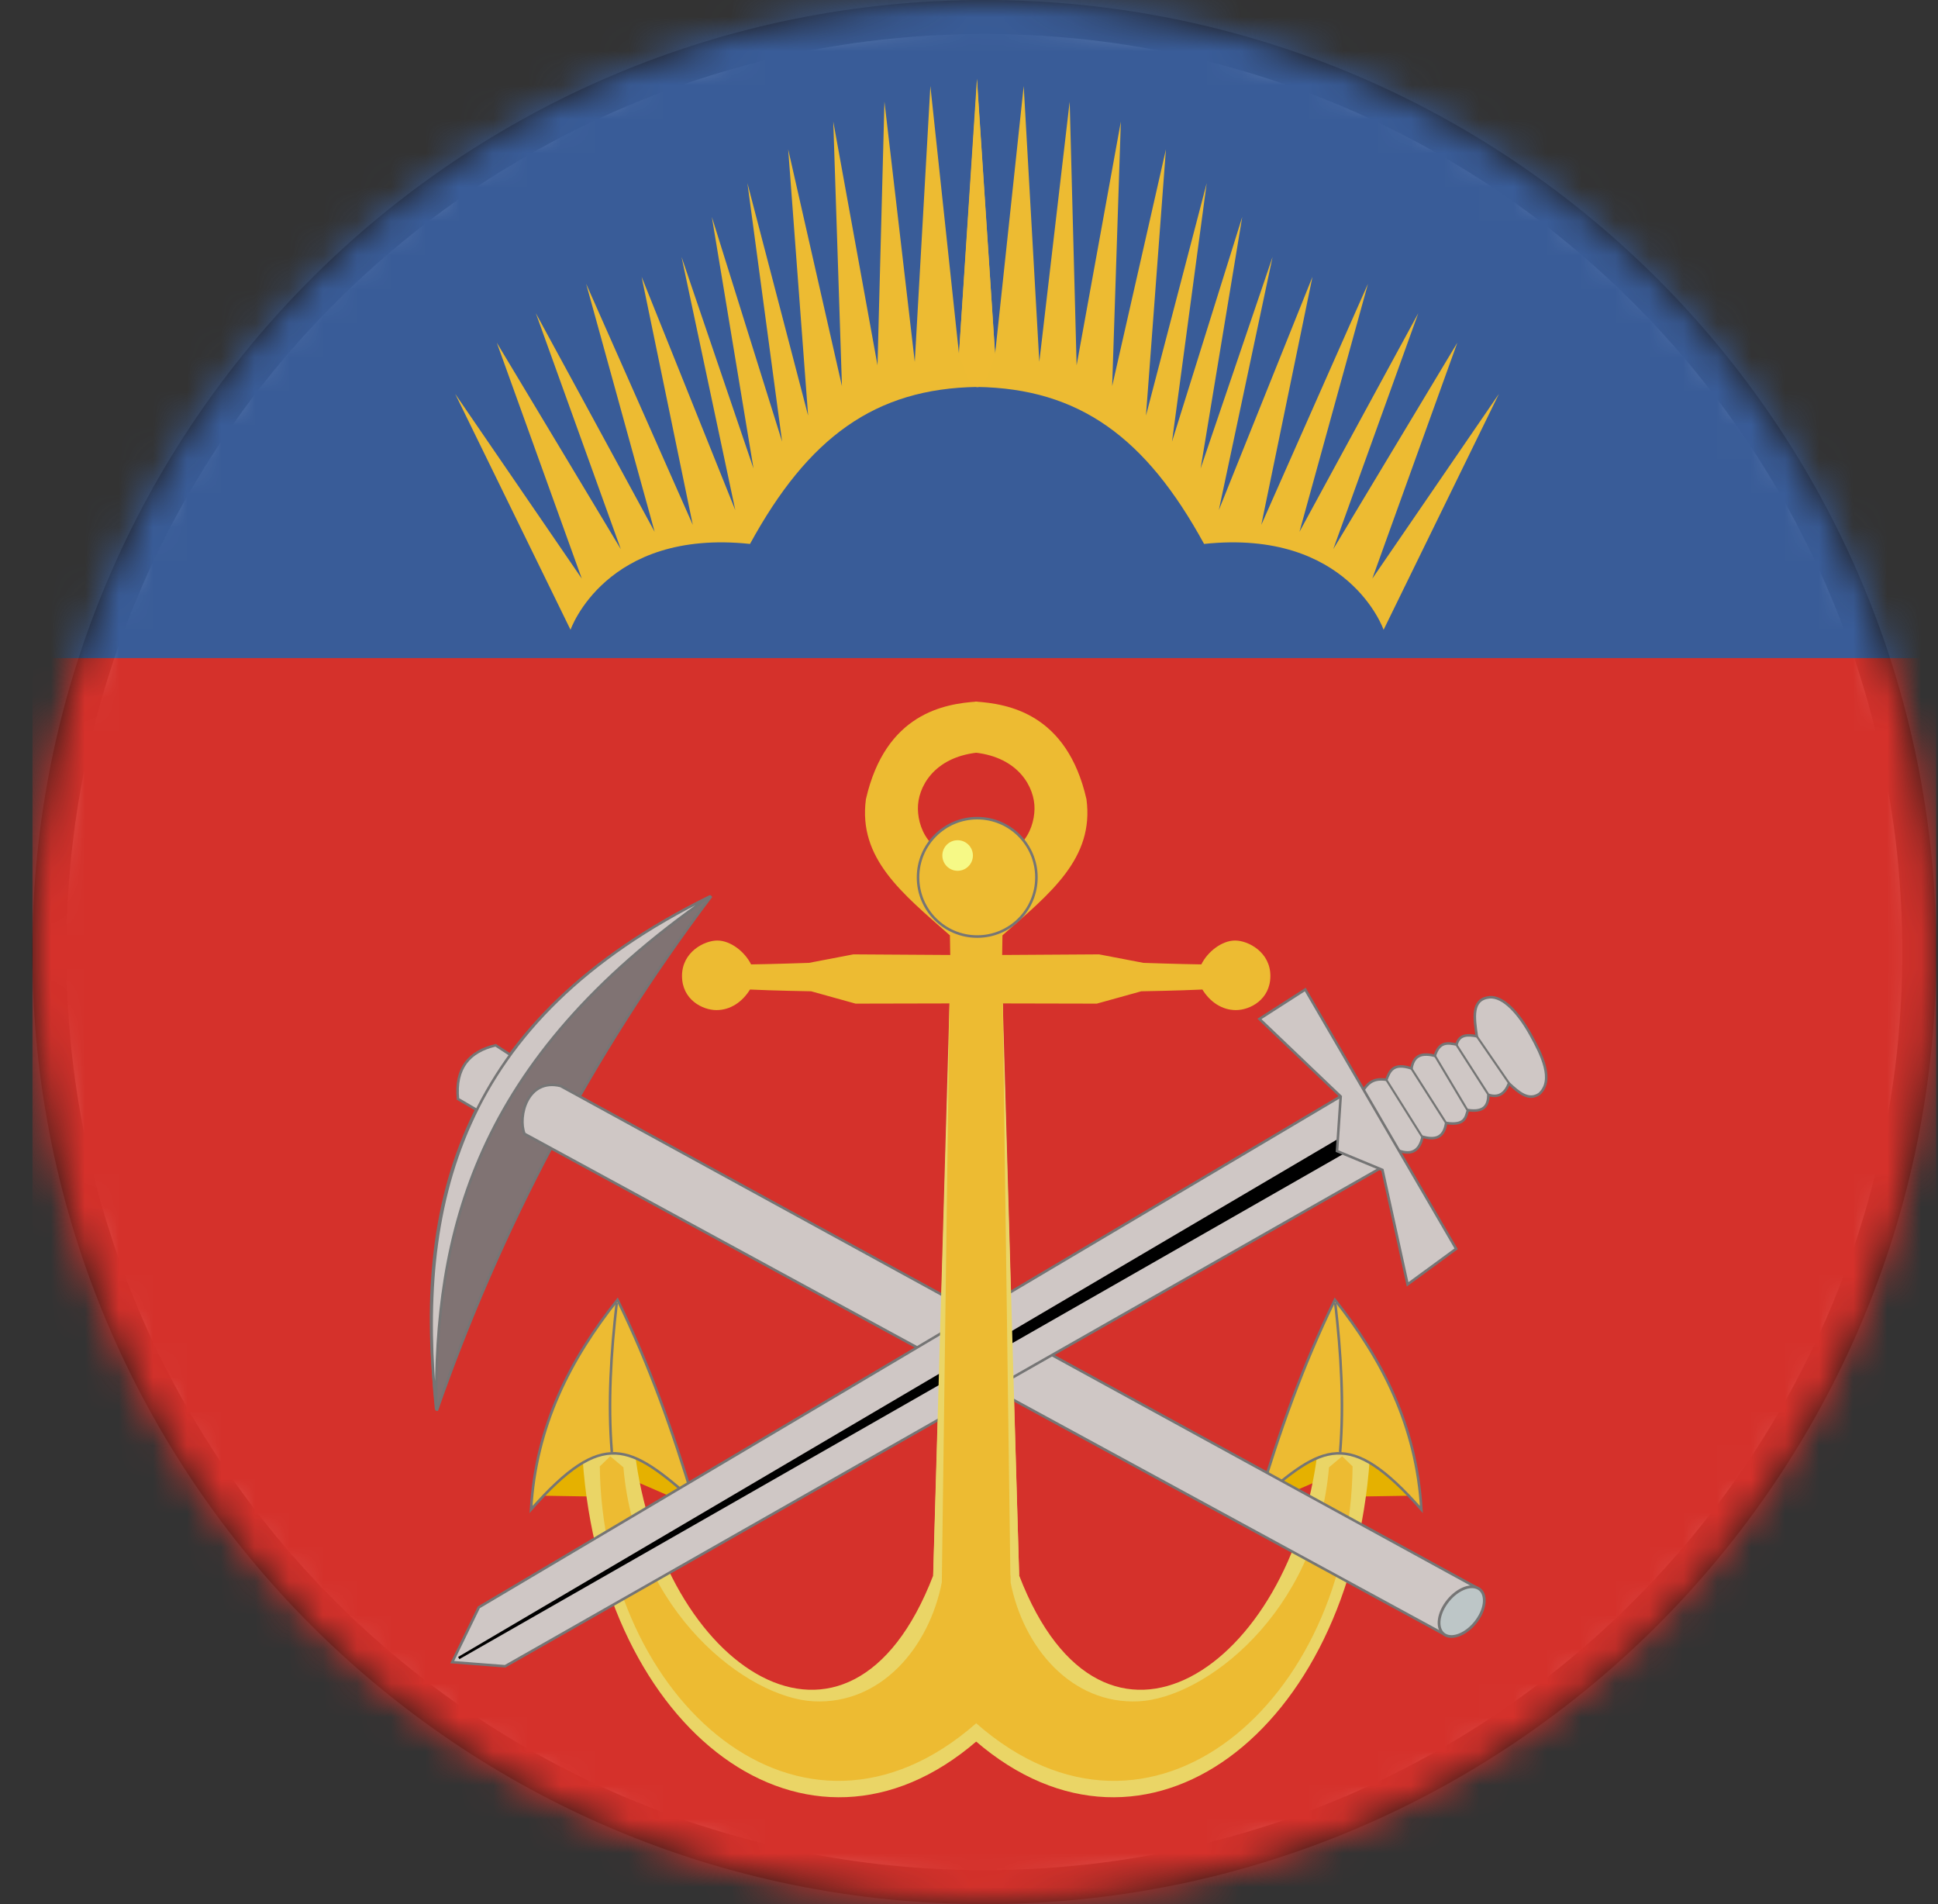
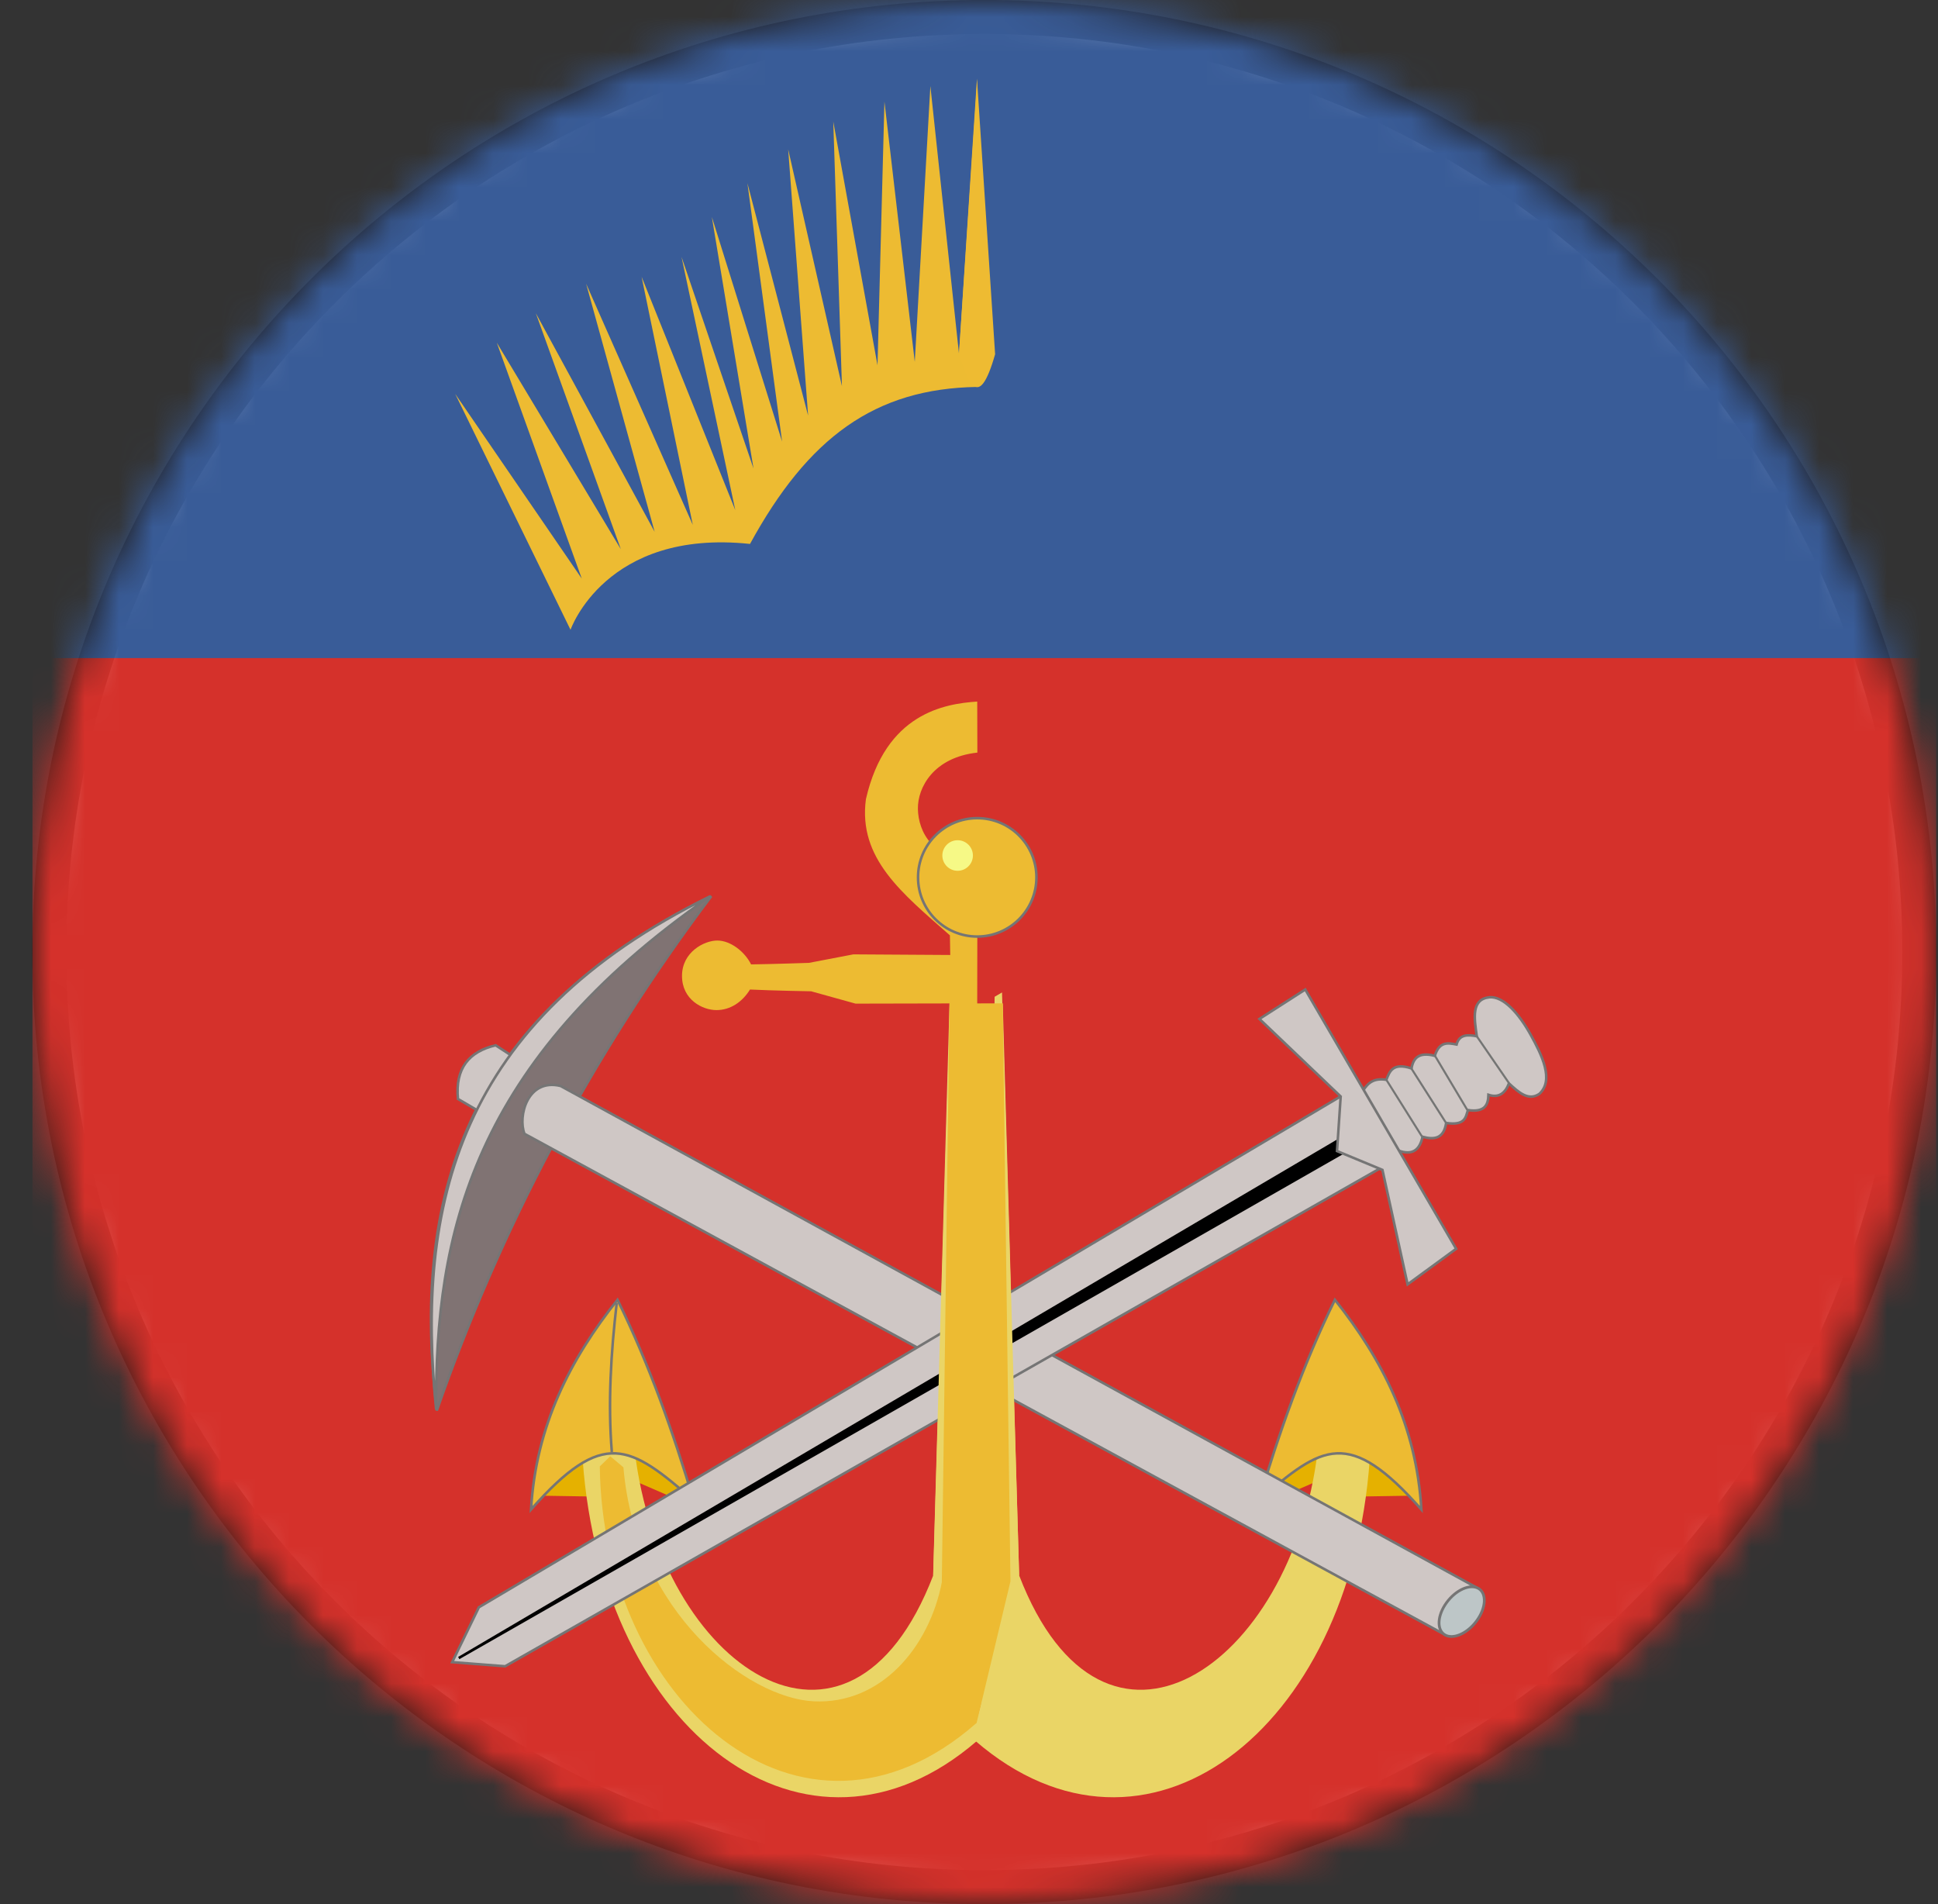
<svg xmlns="http://www.w3.org/2000/svg" width="57" height="56" viewBox="0 0 57 56" fill="none">
  <rect x="0" y="0" width="57" height="56" fill="#333333" stroke="none" />
  <g clip-path="url(#clip0_4761_894)">
    <path d="M28.95 0.5C44.138 0.5 56.45 12.812 56.45 28C56.45 43.188 44.138 55.5 28.95 55.5C13.762 55.5 1.45 43.188 1.45 28C1.45 12.812 13.762 0.5 28.95 0.5Z" fill="white" stroke="#1F1A17" />
    <mask id="mask0_4761_894" style="mask-type:alpha" maskUnits="userSpaceOnUse" x="0" y="0" width="57" height="56">
      <circle cx="28.95" cy="28" r="28" fill="#D9D9D9" />
    </mask>
    <g mask="url(#mask0_4761_894)">
      <path d="M5.836 0.571L28.742 0.422L28.185 60.11C27.38 58.13 25.428 56.514 24.051 56.514H11.368C5.865 56.514 5.836 51.449 5.836 51.449L-11.077 25.373L5.836 0.571Z" fill="#D5312B" />
      <path d="M50.535 0.571L27.629 0.422L28.186 60.11C28.991 58.13 30.943 56.514 32.32 56.514H45.003C50.506 56.514 50.535 51.449 50.535 51.449L63.948 27.669L50.535 0.571Z" fill="#D5312B" />
      <path d="M50.535 0H5.836L-0.047 19.354H58.597L50.535 0Z" fill="#395C98" />
      <path d="M16.78 18.522L13.388 11.584L17.111 17.017L14.612 10.08L18.259 16.15L15.76 9.212L19.254 15.64L17.239 8.345L20.376 15.436L18.871 8.141L21.626 15.002L20.045 7.555L22.162 13.778L20.937 6.381L23.003 12.987L21.983 5.387L23.768 12.222L23.182 4.392L24.763 11.355L24.508 3.576L25.809 10.743L26.013 2.989L26.905 10.641L27.364 2.53L28.206 10.411L28.742 2.352V11.38C25.731 11.425 23.77 12.867 22.059 15.997C17.808 15.547 16.78 18.522 16.78 18.522Z" fill="#EDBB32" />
      <path d="M41.608 43.987L39.354 44.023L39.589 43.194L37.136 44.258L38.344 42.446L41.121 41.859C41.341 42.232 41.533 42.771 41.681 43.6L41.608 43.987Z" fill="#E5B100" />
      <path d="M38.755 42.673C37.995 49.037 32.462 52.8 29.975 46.333L29.471 29.188L29.254 29.315L28.845 50.125L28.698 50.689L28.695 51.206C33.682 55.505 39.715 50.944 40.285 42.935L40.477 42.208L38.755 42.673Z" fill="#EAD566" />
      <path d="M15.815 43.987L18.069 44.023L17.835 43.194L20.288 44.258L19.079 42.446L16.302 41.859C16.083 42.232 15.89 42.771 15.743 43.6L15.815 43.987Z" fill="#E5B100" />
      <path d="M18.668 42.673C19.428 49.037 24.961 52.8 27.448 46.333L27.952 29.188L28.169 29.315L28.578 50.125L28.725 50.689L28.728 51.206C23.742 55.505 17.708 50.944 17.138 42.935L16.947 42.208L18.668 42.673Z" fill="#EAD566" />
      <path d="M27.939 27.509L27.948 28.086L25.099 28.068L23.793 28.318C23.793 28.318 22.716 28.355 22.091 28.363C21.902 27.984 21.483 27.661 21.097 27.661C20.711 27.661 20.059 28.001 20.059 28.701C20.059 29.401 20.661 29.707 21.073 29.707C21.485 29.707 21.835 29.465 22.059 29.102C22.697 29.134 23.857 29.154 23.857 29.154L25.164 29.517L27.931 29.511L27.705 46.517C27.327 48.475 25.893 50.129 23.938 50.036C21.983 49.944 18.693 47.421 18.336 43.154L17.948 42.829L17.641 43.127C17.718 49.984 23.555 55.203 28.71 50.683L28.748 25.277C27.442 25.331 27.008 24.462 26.997 23.79C26.986 23.161 27.459 22.274 28.746 22.134L28.742 20.633C27.785 20.697 26.045 20.975 25.468 23.505C25.237 25.246 26.526 26.265 27.939 27.509Z" fill="#EDBB32" />
      <path d="M15.619 44.394C15.76 41.931 16.775 39.971 18.162 38.227C19.098 40.138 19.797 42.117 20.398 44.124C18.529 42.497 17.751 41.981 15.619 44.394Z" fill="#EDBB32" stroke="#757575" stroke-width="0.075" />
      <path d="M18.139 38.32C17.968 39.801 17.878 41.269 17.995 42.703" stroke="#757575" stroke-width="0.075" />
-       <path d="M29.484 27.509L29.475 28.086L32.325 28.068L33.63 28.318C33.63 28.318 34.708 28.355 35.333 28.363C35.522 27.984 35.94 27.661 36.326 27.661C36.713 27.661 37.364 28.001 37.364 28.701C37.364 29.401 36.762 29.707 36.35 29.707C35.938 29.707 35.588 29.465 35.364 29.102C34.727 29.134 33.566 29.154 33.566 29.154L32.259 29.517L29.492 29.511L29.719 46.517C30.097 48.475 31.53 50.129 33.485 50.036C35.441 49.944 38.73 47.421 39.088 43.154L39.475 42.829L39.782 43.127C39.705 49.984 33.869 55.203 28.713 50.683L28.676 25.277C29.981 25.331 30.415 24.462 30.427 23.79C30.437 23.161 29.964 22.274 28.677 22.134L28.682 20.633C29.638 20.697 31.378 20.975 31.955 23.505C32.187 25.246 30.897 26.265 29.484 27.509Z" fill="#EDBB32" />
      <path d="M41.805 44.394C41.663 41.931 40.649 39.971 39.262 38.227C38.325 40.138 37.627 42.117 37.026 44.124C38.894 42.497 39.672 41.981 41.805 44.394Z" fill="#EDBB32" stroke="#757575" stroke-width="0.075" />
-       <path d="M39.272 38.32C39.442 39.801 39.533 41.269 39.416 42.703" stroke="#757575" stroke-width="0.075" />
-       <path d="M40.694 18.522L44.086 11.584L40.362 17.017L42.862 10.08L39.214 16.15L41.714 9.212L38.22 15.64L40.235 8.345L37.097 15.436L38.602 8.141L35.848 15.002L37.429 7.555L35.312 13.778L36.536 6.381L34.471 12.987L35.491 5.387L33.705 12.222L34.292 4.392L32.711 11.355L32.966 3.576L31.665 10.743L31.461 2.989L30.568 10.641L30.109 2.53L29.267 10.411L28.732 2.352V11.38C31.743 11.425 33.704 12.867 35.414 15.997C39.665 15.547 40.694 18.522 40.694 18.522Z" fill="#EDBB32" />
      <path fill-rule="evenodd" clip-rule="evenodd" d="M30.483 25.803C30.483 26.765 29.703 27.544 28.742 27.544C27.78 27.544 27.001 26.765 27.001 25.803C27.001 24.842 27.78 24.062 28.742 24.062C29.703 24.062 30.483 24.842 30.483 25.803Z" fill="#EDBB32" stroke="#757575" stroke-width="0.075" />
      <path fill-rule="evenodd" clip-rule="evenodd" d="M28.615 25.16C28.615 25.409 28.414 25.61 28.165 25.61C27.917 25.61 27.716 25.409 27.716 25.16C27.716 24.912 27.917 24.711 28.165 24.711C28.414 24.711 28.615 24.912 28.615 25.16Z" fill="#F6F986" />
      <path d="M12.847 41.484C14.716 36.137 17.368 31.081 20.919 26.359C13.56 29.94 12.119 35.34 12.847 41.484Z" fill="#807373" stroke="#757575" stroke-width="0.075" />
      <path d="M15.425 33.345C15.224 32.828 15.516 31.701 16.489 31.939L43.397 46.673L42.405 48.026L15.425 33.345Z" fill="#CFC7C5" stroke="#757575" stroke-width="0.075" />
      <path fill-rule="evenodd" clip-rule="evenodd" d="M43.436 47.663C43.163 48.039 42.742 48.227 42.496 48.081C42.25 47.935 42.272 47.511 42.545 47.135C42.819 46.758 43.24 46.571 43.486 46.717C43.731 46.863 43.709 47.287 43.436 47.663Z" fill="#BDC6C7" stroke="#757575" stroke-width="0.081" />
      <path d="M14.1 32.69L13.469 32.32C13.383 31.415 13.797 30.926 14.578 30.742L15.146 31.112L14.433 32.987L14.1 32.69Z" fill="#CFC7C5" stroke="#757575" stroke-width="0.075" />
      <path d="M12.828 41.454C12.79 36.312 13.888 31.216 20.89 26.359C13.417 30.032 12.234 35.491 12.828 41.454Z" fill="#CFC7C5" stroke="#757575" stroke-width="0.075" />
      <path d="M40.088 32.077C40.25 31.823 40.426 31.704 40.775 31.756C40.874 31.502 40.968 31.245 41.515 31.422C41.566 31.122 41.726 30.93 42.2 31.052C42.336 30.618 42.589 30.672 42.84 30.719C42.922 30.414 43.17 30.429 43.435 30.475C43.357 29.935 43.27 29.389 43.805 29.33C44.219 29.292 44.677 29.816 45.013 30.421C45.35 31.027 45.715 31.767 45.275 32.171C44.955 32.388 44.669 32.129 44.382 31.864C44.267 32.154 44.081 32.298 43.778 32.198C43.771 32.496 43.669 32.721 43.174 32.648C43.106 32.862 43.093 33.109 42.534 33.027C42.463 33.494 42.18 33.523 41.839 33.433C41.757 33.827 41.535 33.987 41.13 33.838L40.088 32.077Z" fill="#CFC7C5" stroke="#757575" stroke-width="0.075" />
      <path d="M39.436 32.242L14.084 47.271L13.3 48.884L14.856 49.005L40.645 34.331L39.436 32.242Z" fill="#CFC7C5" stroke="#757575" stroke-width="0.075" />
      <path d="M39.382 33.523L13.493 48.763L39.495 33.904L39.382 33.523Z" fill="black" stroke="black" stroke-width="0.075" />
      <path d="M38.39 29.102L42.828 36.727L41.4 37.773L40.66 34.407L39.324 33.853L39.432 32.248L37.042 29.967L38.39 29.102Z" fill="#CFC7C5" stroke="#757575" stroke-width="0.075" />
      <path d="M27.927 29.508L27.445 46.342L29.975 46.337L29.493 29.512L28.358 29.934L27.927 29.508Z" fill="#EAD566" />
      <path d="M27.927 29.513L27.665 49.193L28.712 50.681H28.721L29.719 46.509L29.492 29.508L27.927 29.513Z" fill="#EDBB32" />
      <path d="M28.205 10.415L28.734 2.312L29.268 10.419C28.77 12.162 28.472 11.161 28.205 10.415Z" fill="#EEBB32" />
      <path d="M40.771 31.75L41.823 33.426Z" fill="black" />
      <path d="M40.771 31.75L41.823 33.426" stroke="#747574" stroke-width="0.06" />
      <path d="M41.515 31.43L42.518 33.005Z" fill="black" />
      <path d="M41.515 31.43L42.518 33.005" stroke="#747574" stroke-width="0.06" />
      <path d="M42.203 31.047L43.156 32.644Z" fill="black" />
      <path d="M42.203 31.047L43.156 32.644" stroke="#747574" stroke-width="0.06" />
      <path d="M42.84 30.734L43.764 32.174Z" fill="black" />
-       <path d="M42.84 30.734L43.764 32.174" stroke="#747574" stroke-width="0.06" />
      <path d="M43.435 30.477L44.38 31.852Z" fill="black" />
      <path d="M43.435 30.477L44.38 31.852" stroke="#747574" stroke-width="0.06" />
    </g>
  </g>
  <defs>
    <clipPath id="clip0_4761_894">
      <rect width="56" height="56" fill="white" transform="translate(0.95)" />
    </clipPath>
  </defs>
</svg>